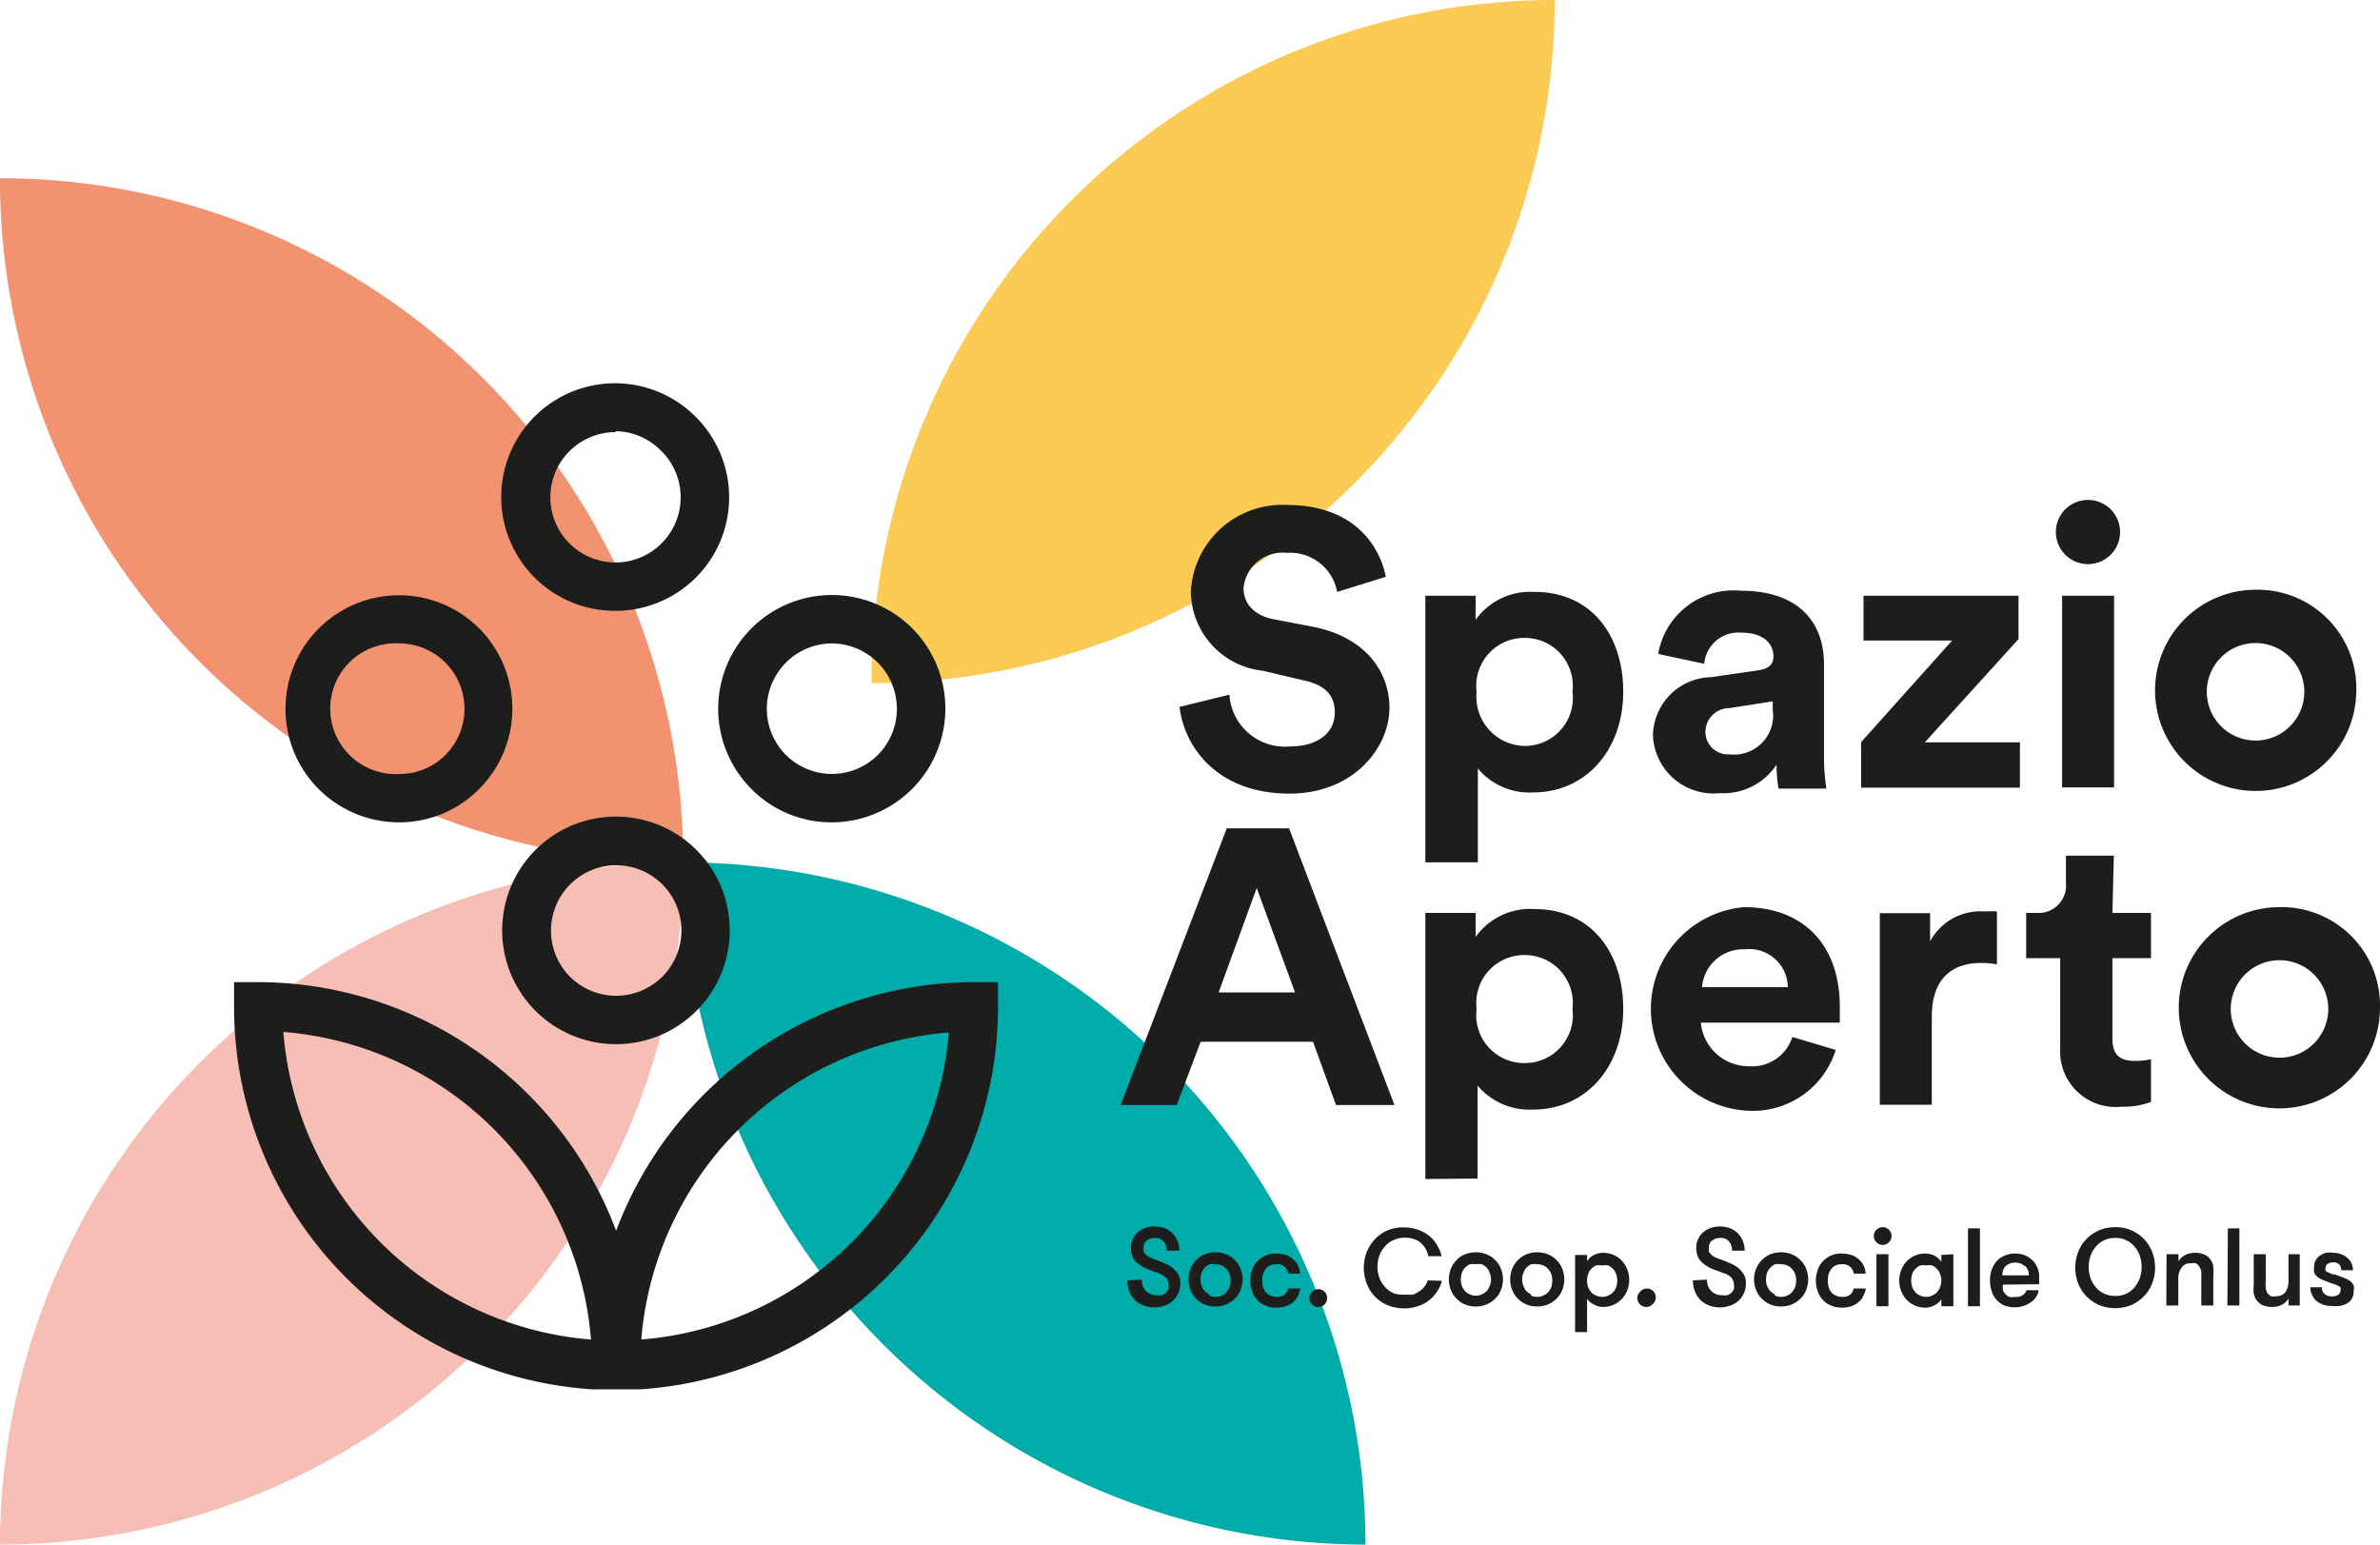
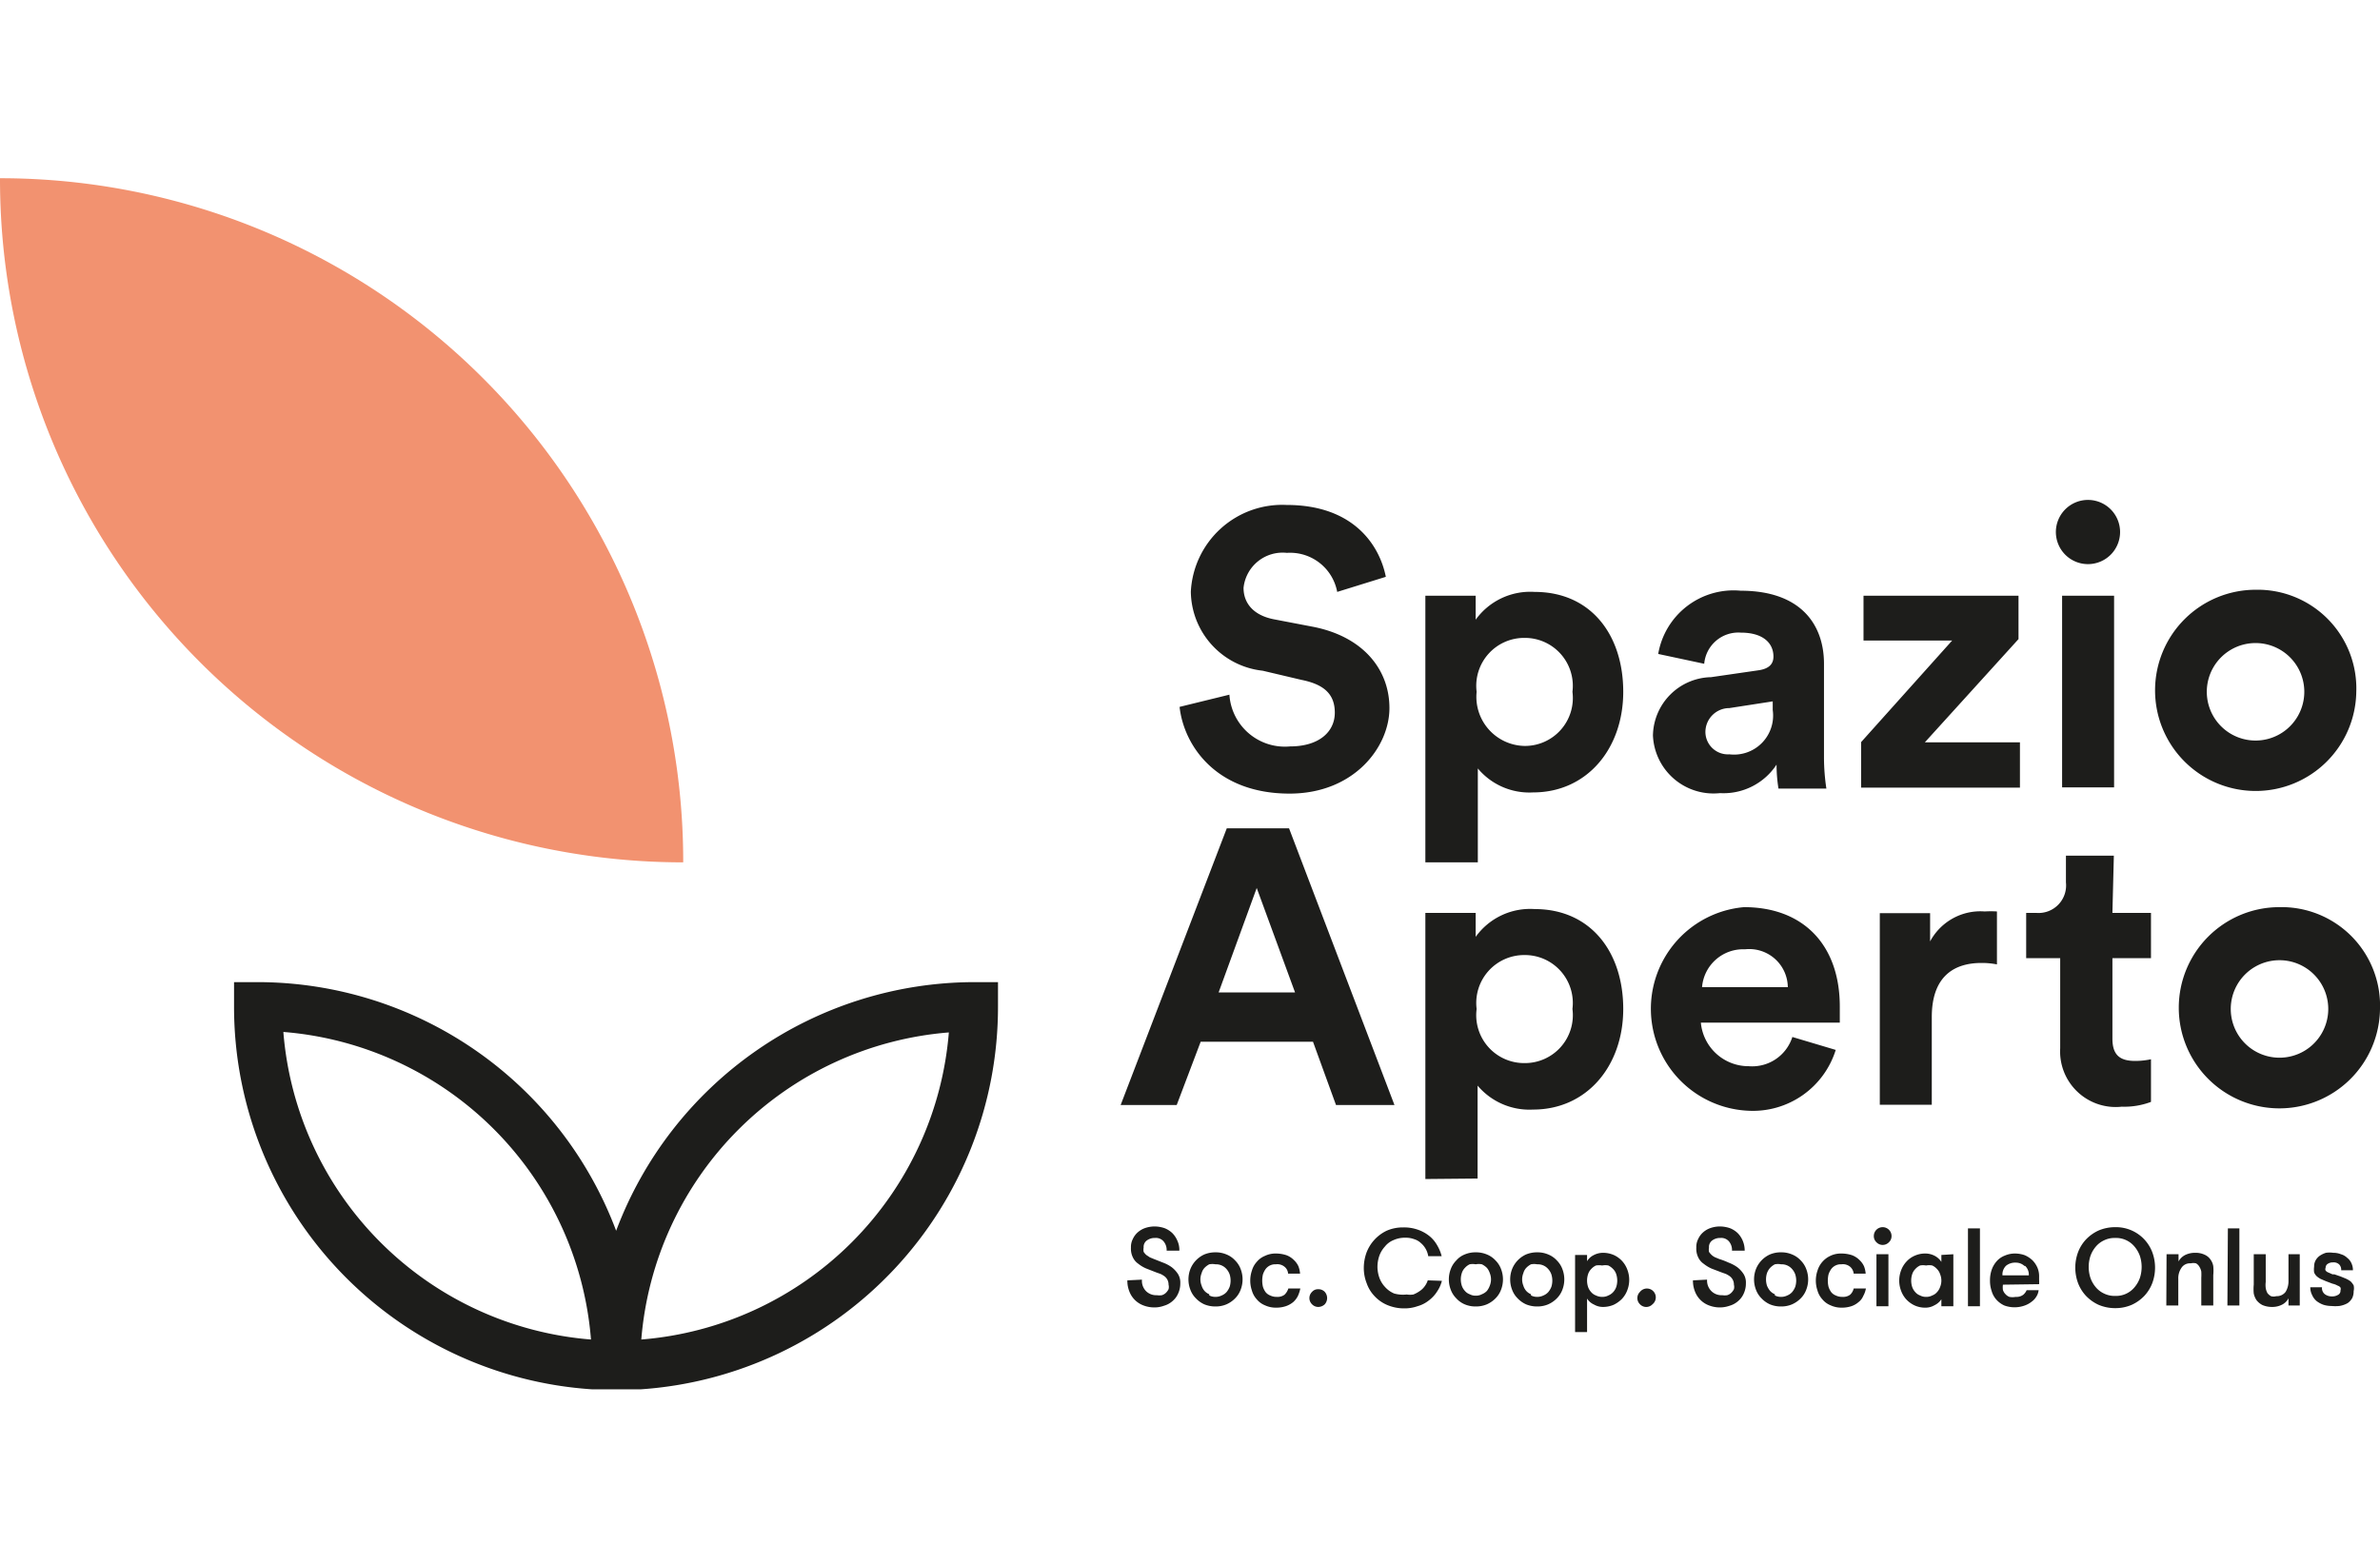
<svg xmlns="http://www.w3.org/2000/svg" viewBox="0 0 99.35 64.48">
  <title>logo-colori</title>
  <g data-name="Livello 2">
    <g data-name="Livello 1">
-       <path d="M64.9 0a28.52 28.52 0 0 0-28.52 28.52A28.52 28.52 0 0 0 64.9 0" fill="#fccb56" />
      <path d="M0 7.44A28.52 28.52 0 0 0 28.52 36 28.52 28.52 0 0 0 0 7.44" fill="#f29270" />
-       <path d="M28.52 36A28.52 28.52 0 0 0 0 64.48 28.52 28.52 0 0 0 28.52 36" fill="#f7beb6" />
-       <path d="M57 64.48A28.51 28.51 0 0 0 28.52 36 28.51 28.51 0 0 0 57 64.48" fill="#00aca9" />
      <path d="M26.73 58h-2A16 16 0 0 1 9.77 42v-1h1a16 16 0 0 1 14.95 10.38A16 16 0 0 1 40.66 41h1v1a16 16 0 0 1-14.93 16zm12.88-14.9a14 14 0 0 0-12.84 12.82 14 14 0 0 0 12.84-12.84zm-27.78 0a14 14 0 0 0 12.84 12.82 14 14 0 0 0-12.84-12.84zM55.82 24.71a2 2 0 0 0-2.1-1.63 1.64 1.64 0 0 0-1.81 1.46c0 .64.41 1.14 1.25 1.31l1.62.31c2.1.4 3.22 1.77 3.22 3.4s-1.48 3.57-4.17 3.57c-3.06 0-4.41-2-4.59-3.62l2.08-.51a2.32 2.32 0 0 0 2.53 2.16c1.2 0 1.87-.6 1.87-1.41s-.5-1.19-1.4-1.37L52.71 28a3.36 3.36 0 0 1-3-3.3 3.82 3.82 0 0 1 4-3.62c2.8 0 3.88 1.69 4.14 3zM63.64 26.63a2 2 0 0 0-2 2.25 2.05 2.05 0 0 0 2 2.26 2 2 0 0 0 2-2.26 2 2 0 0 0-2-2.25M59.5 36V24.87h2.1v1a2.81 2.81 0 0 1 2.46-1.16c2.35 0 3.7 1.79 3.7 4.17s-1.52 4.2-3.76 4.2a2.8 2.8 0 0 1-2.31-1V36zM74 29.64v-.36l-1.81.28a1 1 0 0 0-1 1 .94.94 0 0 0 1 .93A1.63 1.63 0 0 0 74 29.64m-2.58-1.37l2-.29c.46-.07.61-.29.61-.57 0-.57-.44-1-1.36-1a1.43 1.43 0 0 0-1.53 1.3l-1.92-.41a3.19 3.19 0 0 1 3.44-2.64c2.54 0 3.48 1.44 3.48 3.05v3.94a8.73 8.73 0 0 0 .1 1.27h-2a6.4 6.4 0 0 1-.08-1 2.65 2.65 0 0 1-2.36 1.19A2.53 2.53 0 0 1 69 30.7a2.48 2.48 0 0 1 2.39-2.43M77.69 32.88v-1.9l3.8-4.24h-3.7v-1.87h6.47v1.81l-3.91 4.31h3.97v1.89h-6.63zM86.08 24.87h2.17v8h-2.17zm1.08-4a1.34 1.34 0 1 1-1.34 1.36 1.34 1.34 0 0 1 1.34-1.36M96.19 28.88a2 2 0 1 0-4.07 0 2 2 0 1 0 4.07 0m2.17 0a4.2 4.2 0 1 1-4.2-4.26 4.12 4.12 0 0 1 4.2 4.26M50.87 41.43h3.19l-1.6-4.36zm3.94 2.06h-4.69l-1 2.64h-2.34l4.43-11.55h2.6l4.4 11.55h-2.44zM63.64 39.87a2 2 0 0 0-2 2.25 2 2 0 0 0 2 2.26 2 2 0 0 0 2-2.26 2 2 0 0 0-2-2.25m-4.14 9.35V38.11h2.1v1a2.8 2.8 0 0 1 2.46-1.16c2.34 0 3.7 1.79 3.7 4.17s-1.52 4.2-3.76 4.2a2.83 2.83 0 0 1-2.32-1v3.88zM74.63 41.21a1.61 1.61 0 0 0-1.79-1.58 1.72 1.72 0 0 0-1.79 1.58zm2 2.62A3.62 3.62 0 0 1 73 46.37a4.26 4.26 0 0 1-.2-8.5c2.48 0 4 1.58 4 4.15v.67H71a2 2 0 0 0 2 1.82 1.76 1.76 0 0 0 1.82-1.22zM83.36 40.26a3.2 3.2 0 0 0-.65-.06c-1.11 0-2.07.53-2.07 2.26v3.66h-2.17v-8h2.1v1.18a2.38 2.38 0 0 1 2.28-1.25 4.12 4.12 0 0 1 .51 0zM88.18 38.11h1.61V40h-1.61v3.36c0 .7.33.93.95.93a3.14 3.14 0 0 0 .66-.07V46a3.16 3.16 0 0 1-1.22.2A2.32 2.32 0 0 1 86 43.76V40h-1.42v-1.89H85a1.15 1.15 0 0 0 1.24-1.27v-1.12h2zM97.19 42.12a2 2 0 1 0-4.07 0 2 2 0 1 0 4.07 0m2.16 0a4.2 4.2 0 1 1-4.2-4.25 4.11 4.11 0 0 1 4.2 4.25M47.06 53.45a1.21 1.21 0 0 0 .09.48 1 1 0 0 0 .59.57 1.26 1.26 0 0 0 .43.08 1.16 1.16 0 0 0 .42-.07.92.92 0 0 0 .35-.19.87.87 0 0 0 .24-.32 1 1 0 0 0 .09-.43.67.67 0 0 0-.1-.39 1.16 1.16 0 0 0-.26-.28 1.55 1.55 0 0 0-.36-.19l-.38-.15-.17-.07-.15-.1a.69.69 0 0 1-.11-.13.48.48 0 0 1 0-.18.33.33 0 0 1 .14-.3.55.55 0 0 1 .34-.1.42.42 0 0 1 .35.14.56.56 0 0 1 .13.39h.53a.91.91 0 0 0-.08-.41 1 1 0 0 0-.21-.32 1 1 0 0 0-.33-.21 1.34 1.34 0 0 0-.4-.07 1.23 1.23 0 0 0-.39.06.92.92 0 0 0-.32.18.83.83 0 0 0-.21.28.73.73 0 0 0-.08.36.83.83 0 0 0 .08.41.67.67 0 0 0 .23.27 1.39 1.39 0 0 0 .34.2l.41.16.17.06a1 1 0 0 1 .17.1.43.43 0 0 1 .17.35.38.38 0 0 1 0 .19.58.58 0 0 1-.11.15.42.42 0 0 1-.17.1.76.76 0 0 1-.21 0 .6.6 0 0 1-.45-.17.61.61 0 0 1-.17-.48zm4.14 1a1.16 1.16 0 0 0 .36-.25 1 1 0 0 0 .23-.36 1.2 1.2 0 0 0 0-.86 1 1 0 0 0-.23-.36 1 1 0 0 0-.36-.25 1.14 1.14 0 0 0-.46-.09 1.19 1.19 0 0 0-.47.09 1.13 1.13 0 0 0-.58.61 1.2 1.2 0 0 0 0 .86 1 1 0 0 0 .23.36 1.12 1.12 0 0 0 .35.25 1.19 1.19 0 0 0 .47.09 1.14 1.14 0 0 0 .46-.09m-.72-.42a.56.56 0 0 1-.2-.14.59.59 0 0 1-.12-.22.7.7 0 0 1 0-.52.52.52 0 0 1 .12-.22.75.75 0 0 1 .2-.15.71.71 0 0 1 .26 0 .57.57 0 0 1 .46.2.67.67 0 0 1 .13.22.87.87 0 0 1 0 .52.8.8 0 0 1-.13.22.56.56 0 0 1-.2.14.58.58 0 0 1-.26.06.55.55 0 0 1-.26-.06m3.79-.91a1.08 1.08 0 0 0-.07-.31.83.83 0 0 0-.19-.26.87.87 0 0 0-.31-.2 1.4 1.4 0 0 0-.44-.07 1 1 0 0 0-.46.1.86.86 0 0 0-.34.25.91.91 0 0 0-.2.36 1.3 1.3 0 0 0 0 .84.91.91 0 0 0 .2.36.86.86 0 0 0 .34.25 1.08 1.08 0 0 0 .46.1 1.27 1.27 0 0 0 .41-.06 1 1 0 0 0 .31-.17.86.86 0 0 0 .2-.26 1.41 1.41 0 0 0 .1-.31h-.5a.61.61 0 0 1-.16.26.49.49 0 0 1-.32.09.61.61 0 0 1-.28-.06.45.45 0 0 1-.19-.14.76.76 0 0 1-.11-.22 1.14 1.14 0 0 1 0-.52.91.91 0 0 1 .11-.22.5.5 0 0 1 .43-.2.47.47 0 0 1 .37.11.4.4 0 0 1 .14.28zm.5 1.28a.36.36 0 0 0 .26.11.4.4 0 0 0 .27-.11.39.39 0 0 0 0-.52.36.36 0 0 0-.27-.11.33.33 0 0 0-.26.11.36.36 0 0 0 0 .52m4.83-1a.85.85 0 0 1-.13.25.8.8 0 0 1-.21.2 1.3 1.3 0 0 1-.26.14.9.9 0 0 1-.28 0 1.38 1.38 0 0 1-.52-.04 1.05 1.05 0 0 1-.38-.27 1.11 1.11 0 0 1-.24-.39 1.39 1.39 0 0 1-.08-.46 1.44 1.44 0 0 1 .08-.46 1.14 1.14 0 0 1 .23-.38.88.88 0 0 1 .36-.27 1.15 1.15 0 0 1 .5-.1 1 1 0 0 1 .36.06.71.71 0 0 1 .28.16.91.91 0 0 1 .2.24.89.89 0 0 1 .11.31h.56A1.64 1.64 0 0 0 60 52a1.34 1.34 0 0 0-.32-.39 1.58 1.58 0 0 0-.48-.27 1.74 1.74 0 0 0-.63-.1 1.67 1.67 0 0 0-.69.14 1.67 1.67 0 0 0-.84.92 1.9 1.9 0 0 0-.11.63 1.73 1.73 0 0 0 .12.64 1.48 1.48 0 0 0 .33.54 1.54 1.54 0 0 0 .53.37 1.8 1.8 0 0 0 .71.14 1.63 1.63 0 0 0 .55-.09 1.33 1.33 0 0 0 .46-.23 1.42 1.42 0 0 0 .37-.4 1.38 1.38 0 0 0 .19-.43zm2.47 1a1.16 1.16 0 0 0 .36-.25 1 1 0 0 0 .23-.36 1.2 1.2 0 0 0 0-.86 1 1 0 0 0-.23-.36 1 1 0 0 0-.36-.25 1.16 1.16 0 0 0-.47-.09 1.14 1.14 0 0 0-.46.09.9.9 0 0 0-.35.25 1 1 0 0 0-.23.36 1.2 1.2 0 0 0 0 .86 1 1 0 0 0 .23.36 1 1 0 0 0 .35.25 1.14 1.14 0 0 0 .46.09 1.16 1.16 0 0 0 .47-.09m-.72-.42a.48.48 0 0 1-.2-.14.61.61 0 0 1-.13-.22.86.86 0 0 1 0-.52.54.54 0 0 1 .13-.22.62.62 0 0 1 .2-.15.66.66 0 0 1 .25 0 .67.67 0 0 1 .26 0 .8.8 0 0 1 .21.15.66.66 0 0 1 .12.22.7.7 0 0 1 0 .52.78.78 0 0 1-.12.22.6.6 0 0 1-.21.14.53.53 0 0 1-.26.06.51.51 0 0 1-.25-.06m3.28.42a1.16 1.16 0 0 0 .36-.25 1 1 0 0 0 .23-.36 1.2 1.2 0 0 0 0-.86 1 1 0 0 0-.23-.36 1 1 0 0 0-.36-.25 1.14 1.14 0 0 0-.46-.09 1.19 1.19 0 0 0-.47.09 1.13 1.13 0 0 0-.58.61 1.2 1.2 0 0 0 0 .86 1 1 0 0 0 .23.36 1.12 1.12 0 0 0 .35.25 1.19 1.19 0 0 0 .47.09 1.14 1.14 0 0 0 .46-.09m-.72-.42a.56.56 0 0 1-.2-.14.59.59 0 0 1-.12-.22.7.7 0 0 1 0-.52.52.52 0 0 1 .12-.22.75.75 0 0 1 .2-.15.71.71 0 0 1 .26 0 .57.57 0 0 1 .46.2.67.67 0 0 1 .13.22.87.87 0 0 1 0 .52.8.8 0 0 1-.13.22.56.56 0 0 1-.2.14.58.58 0 0 1-.26.06.55.55 0 0 1-.26-.06m2.34-1.69h-.5v3.22h.5v-1.4a.65.65 0 0 0 .29.25.74.74 0 0 0 .37.1 1.13 1.13 0 0 0 .45-.09 1.24 1.24 0 0 0 .35-.25 1.09 1.09 0 0 0 .22-.36 1.2 1.2 0 0 0 0-.86 1.09 1.09 0 0 0-.22-.36 1.07 1.07 0 0 0-.35-.25 1.13 1.13 0 0 0-.45-.09.84.84 0 0 0-.37.09.67.67 0 0 0-.29.26zm.89.44a.75.75 0 0 1 .2.15.54.54 0 0 1 .13.22.87.87 0 0 1 0 .52.61.61 0 0 1-.13.22.56.56 0 0 1-.2.14.53.53 0 0 1-.26.06.58.58 0 0 1-.26-.06.48.48 0 0 1-.2-.14.61.61 0 0 1-.13-.22.86.86 0 0 1 0-.52.54.54 0 0 1 .13-.22.62.62 0 0 1 .2-.15.75.75 0 0 1 .26 0 .67.67 0 0 1 .26 0m1.32 1.62a.36.36 0 0 0 .52 0 .37.37 0 1 0-.52-.52.36.36 0 0 0 0 .52m2.21-1a1.21 1.21 0 0 0 .09.48 1 1 0 0 0 .59.57 1.25 1.25 0 0 0 .42.08 1.21 1.21 0 0 0 .43-.07.92.92 0 0 0 .35-.19.87.87 0 0 0 .24-.32 1 1 0 0 0 .09-.43.67.67 0 0 0-.1-.39 1.16 1.16 0 0 0-.26-.28 1.55 1.55 0 0 0-.36-.19 3.12 3.12 0 0 0-.39-.15l-.17-.07a.56.56 0 0 1-.15-.1.69.69 0 0 1-.11-.13.48.48 0 0 1 0-.18.33.33 0 0 1 .14-.3.55.55 0 0 1 .34-.1.42.42 0 0 1 .35.14.56.56 0 0 1 .13.39h.53a1.07 1.07 0 0 0-.08-.41 1 1 0 0 0-.21-.32 1 1 0 0 0-.33-.21 1.35 1.35 0 0 0-.41-.07 1.21 1.21 0 0 0-.38.06.92.92 0 0 0-.32.18.83.83 0 0 0-.21.28.73.73 0 0 0-.08.36.83.83 0 0 0 .08.41.67.67 0 0 0 .23.27 1.52 1.52 0 0 0 .33.2l.42.16.17.06a1 1 0 0 1 .17.1.43.43 0 0 1 .17.35.38.38 0 0 1 0 .19.58.58 0 0 1-.11.15.42.42 0 0 1-.17.1.76.76 0 0 1-.21 0 .6.6 0 0 1-.45-.17.62.62 0 0 1-.18-.48zm4.14 1a1.16 1.16 0 0 0 .36-.25 1 1 0 0 0 .23-.36 1.2 1.2 0 0 0 0-.86 1 1 0 0 0-.23-.36 1 1 0 0 0-.36-.25 1.14 1.14 0 0 0-.46-.09 1.16 1.16 0 0 0-.47.09 1.13 1.13 0 0 0-.58.61 1.2 1.2 0 0 0 0 .86 1 1 0 0 0 .23.36 1.12 1.12 0 0 0 .35.25 1.16 1.16 0 0 0 .47.09 1.14 1.14 0 0 0 .46-.09m-.72-.42a.56.56 0 0 1-.2-.14.8.8 0 0 1-.13-.22.87.87 0 0 1 0-.52.67.67 0 0 1 .13-.22.75.75 0 0 1 .2-.15.71.71 0 0 1 .26 0 .57.57 0 0 1 .46.2.67.67 0 0 1 .13.22.86.86 0 0 1 0 .52.8.8 0 0 1-.13.22.56.56 0 0 1-.2.14.58.58 0 0 1-.26.06.55.55 0 0 1-.26-.06m3.79-.91a1.08 1.08 0 0 0-.07-.31.83.83 0 0 0-.19-.26.87.87 0 0 0-.31-.2 1.42 1.42 0 0 0-.45-.07 1 1 0 0 0-.46.1 1 1 0 0 0-.53.61 1.29 1.29 0 0 0 0 .84.91.91 0 0 0 .2.36.86.86 0 0 0 .34.25 1.08 1.08 0 0 0 .46.1 1.27 1.27 0 0 0 .41-.06.87.87 0 0 0 .3-.17.63.63 0 0 0 .2-.26 1 1 0 0 0 .11-.31h-.51a.51.51 0 0 1-.15.26.49.49 0 0 1-.32.09.61.61 0 0 1-.28-.06.45.45 0 0 1-.19-.14.76.76 0 0 1-.11-.22 1.14 1.14 0 0 1 0-.52.91.91 0 0 1 .11-.22.5.5 0 0 1 .43-.2.47.47 0 0 1 .37.11.44.44 0 0 1 .14.28zm.45 1.36h.5v-2.17h-.5zm0-2.67a.36.36 0 0 0 .52 0 .35.35 0 0 0 .11-.26.37.37 0 0 0-.74 0 .35.35 0 0 0 .11.26m2.71.53v.29a.73.73 0 0 0-.29-.26.84.84 0 0 0-.37-.09 1.06 1.06 0 0 0-.45.09 1 1 0 0 0-.35.25 1.09 1.09 0 0 0-.22.36 1.2 1.2 0 0 0 0 .86 1.09 1.09 0 0 0 .22.36 1.12 1.12 0 0 0 .35.25 1.06 1.06 0 0 0 .45.09.74.74 0 0 0 .37-.1.71.71 0 0 0 .29-.25v.29h.5v-2.17zm-.89 1.69a.48.48 0 0 1-.2-.14.61.61 0 0 1-.13-.22.87.87 0 0 1 0-.52.54.54 0 0 1 .13-.22.62.62 0 0 1 .2-.15.66.66 0 0 1 .25 0 .67.67 0 0 1 .26 0 .62.62 0 0 1 .2.15.54.54 0 0 1 .13.22.7.7 0 0 1 0 .52.61.61 0 0 1-.13.22.48.48 0 0 1-.2.14.53.53 0 0 1-.26.06.51.51 0 0 1-.25-.06m2 .45h.5v-3.25h-.5zm2.39-1.68a.5.5 0 0 1 .15.39h-1.1a.51.51 0 0 1 .15-.4.6.6 0 0 1 .4-.13.53.53 0 0 1 .37.14m.61.76a1.41 1.41 0 0 0 0-.18v-.13a.92.92 0 0 0-.07-.38 1 1 0 0 0-.21-.31 1.11 1.11 0 0 0-.32-.21 1.23 1.23 0 0 0-.39-.07 1.06 1.06 0 0 0-.45.09.86.86 0 0 0-.33.23 1.07 1.07 0 0 0-.21.36 1.33 1.33 0 0 0-.07.45 1.31 1.31 0 0 0 .07.44.91.91 0 0 0 .2.36 1 1 0 0 0 .33.24 1.25 1.25 0 0 0 .85 0 1 1 0 0 0 .29-.16.7.7 0 0 0 .2-.22.62.62 0 0 0 .09-.26h-.5a.52.52 0 0 1-.14.19.47.47 0 0 1-.32.09.67.67 0 0 1-.26 0 .43.43 0 0 1-.17-.12.42.42 0 0 1-.1-.17.78.78 0 0 1 0-.22zm3.87.86a1.71 1.71 0 0 0 .53-.38 1.63 1.63 0 0 0 .33-.54 1.86 1.86 0 0 0 0-1.26 1.63 1.63 0 0 0-.33-.54 1.62 1.62 0 0 0-1.22-.52 1.75 1.75 0 0 0-.7.14 1.71 1.71 0 0 0-.53.38 1.63 1.63 0 0 0-.33.54 1.86 1.86 0 0 0 0 1.26 1.63 1.63 0 0 0 .33.54 1.71 1.71 0 0 0 .53.38 1.75 1.75 0 0 0 .7.14 1.7 1.7 0 0 0 .69-.14M87.83 54a1 1 0 0 1-.35-.27 1.24 1.24 0 0 1-.22-.39 1.48 1.48 0 0 1 0-.9 1.24 1.24 0 0 1 .22-.39 1 1 0 0 1 .35-.27 1 1 0 0 1 .47-.1 1 1 0 0 1 .81.37 1.24 1.24 0 0 1 .22.39 1.48 1.48 0 0 1 0 .9 1.24 1.24 0 0 1-.22.39 1 1 0 0 1-.81.37 1 1 0 0 1-.47-.1m2.6.5h.5v-1.11a.76.76 0 0 1 .13-.46.42.42 0 0 1 .39-.19.48.48 0 0 1 .22 0 .38.38 0 0 1 .14.14.6.6 0 0 1 .08.2 2.11 2.11 0 0 1 0 .26v1.16h.5v-1.27a1.9 1.9 0 0 0 0-.37.64.64 0 0 0-.11-.27.58.58 0 0 0-.25-.21.87.87 0 0 0-.39-.08.93.93 0 0 0-.42.09.66.66 0 0 0-.28.27v-.3h-.5zm2.55 0h.5v-3.22H93zm2.55-2.14v1.11a.85.85 0 0 1-.12.46.46.46 0 0 1-.39.18.38.38 0 0 1-.22 0 .47.47 0 0 1-.15-.13.65.65 0 0 1-.07-.21 1 1 0 0 1 0-.25v-1.16h-.5v1.27a1.9 1.9 0 0 0 0 .37.81.81 0 0 0 .11.27.74.74 0 0 0 .25.21 1 1 0 0 0 .4.08.88.88 0 0 0 .41-.09.61.61 0 0 0 .28-.27v.3H96v-2.14zm1.84.84l-.18-.08a.24.24 0 0 1-.11-.08.12.12 0 0 1 0-.11.19.19 0 0 1 .09-.17.38.38 0 0 1 .22-.06.33.33 0 0 1 .26.09.32.32 0 0 1 .08.24h.49a.68.68 0 0 0-.06-.29.58.58 0 0 0-.18-.23.61.61 0 0 0-.26-.15.83.83 0 0 0-.32-.06 1.06 1.06 0 0 0-.31 0 1 1 0 0 0-.25.12.58.58 0 0 0-.18.2.53.53 0 0 0-.06.26.88.88 0 0 0 0 .24.46.46 0 0 0 .11.16.91.91 0 0 0 .16.11l.21.09.29.11a.71.71 0 0 1 .21.08.23.23 0 0 1 .12.08.17.17 0 0 1 0 .12.19.19 0 0 1-.11.19.45.45 0 0 1-.24.06.49.49 0 0 1-.3-.09.32.32 0 0 1-.12-.29h-.49a.7.7 0 0 0 .08.33.67.67 0 0 0 .19.25 1.06 1.06 0 0 0 .28.15 1.14 1.14 0 0 0 .33.05 1.66 1.66 0 0 0 .33 0 1 1 0 0 0 .35-.12.64.64 0 0 0 .19-.21.65.65 0 0 0 .06-.29.55.55 0 0 0 0-.24.76.76 0 0 0-.13-.17 1.18 1.18 0 0 0-.19-.11l-.22-.09-.26-.09" fill="#1d1d1b" />
-       <path d="M25.72 43.59a4.75 4.75 0 1 1 3.36-8.1 4.75 4.75 0 0 1-3.36 8.1zm0-7.47a2.73 2.73 0 0 0-1.93 4.65 2.73 2.73 0 0 0 3.86 0 2.73 2.73 0 0 0 0-3.85 2.74 2.74 0 0 0-1.93-.8zm9-1.79a4.69 4.69 0 0 1-3.35-1.39 4.74 4.74 0 0 1 6.71-6.71 4.75 4.75 0 0 1-3.36 8.1zm0-7.47a2.73 2.73 0 0 0-1.92 4.65 2.72 2.72 0 0 0 3.85 0 2.73 2.73 0 0 0-1.93-4.65zm-18.04 7.47a4.74 4.74 0 1 1 3.32-8.1 4.75 4.75 0 0 1 0 6.71 4.69 4.69 0 0 1-3.32 1.39zm0-7.47a2.73 2.73 0 1 0 0 5.45 2.68 2.68 0 0 0 1.92-.8 2.73 2.73 0 0 0-1.92-4.65zm9-1.36a4.75 4.75 0 1 1 3.36-8.1 4.74 4.74 0 0 1-3.36 8.1zm0-7.46a2.72 2.72 0 1 0 1.93.79 2.73 2.73 0 0 0-1.89-.83z" fill="#1d1d1b" />
    </g>
  </g>
</svg>